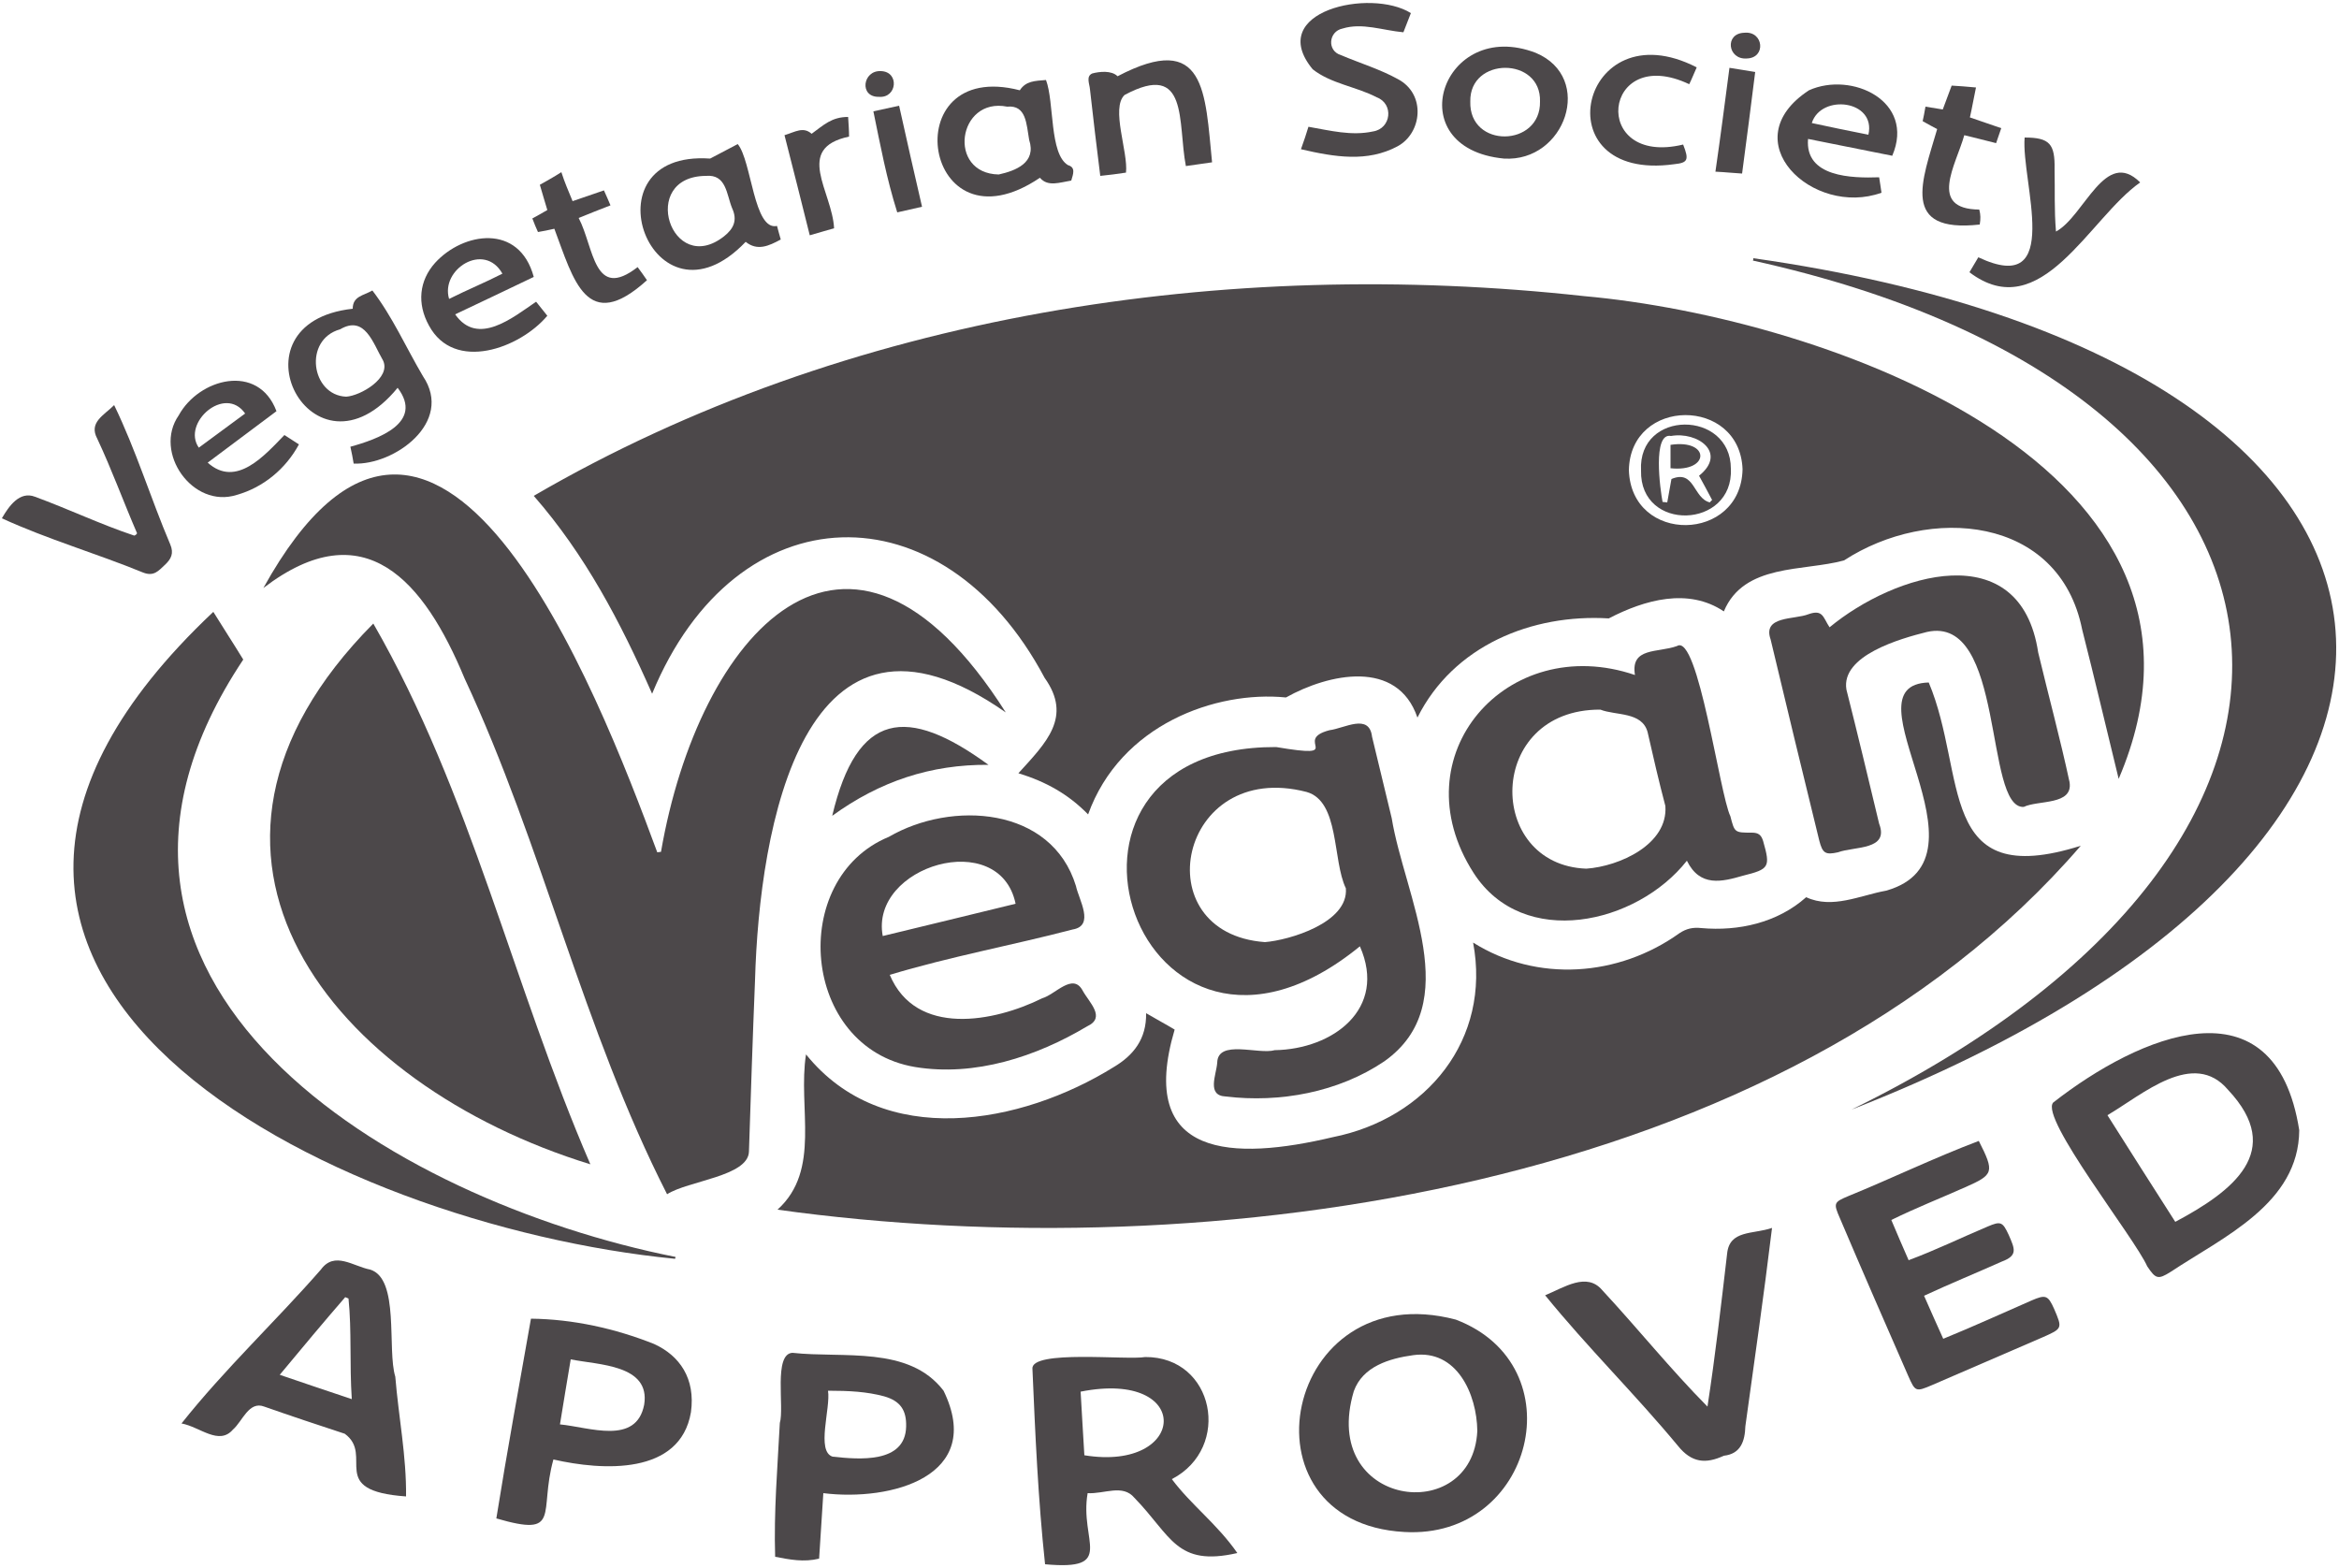
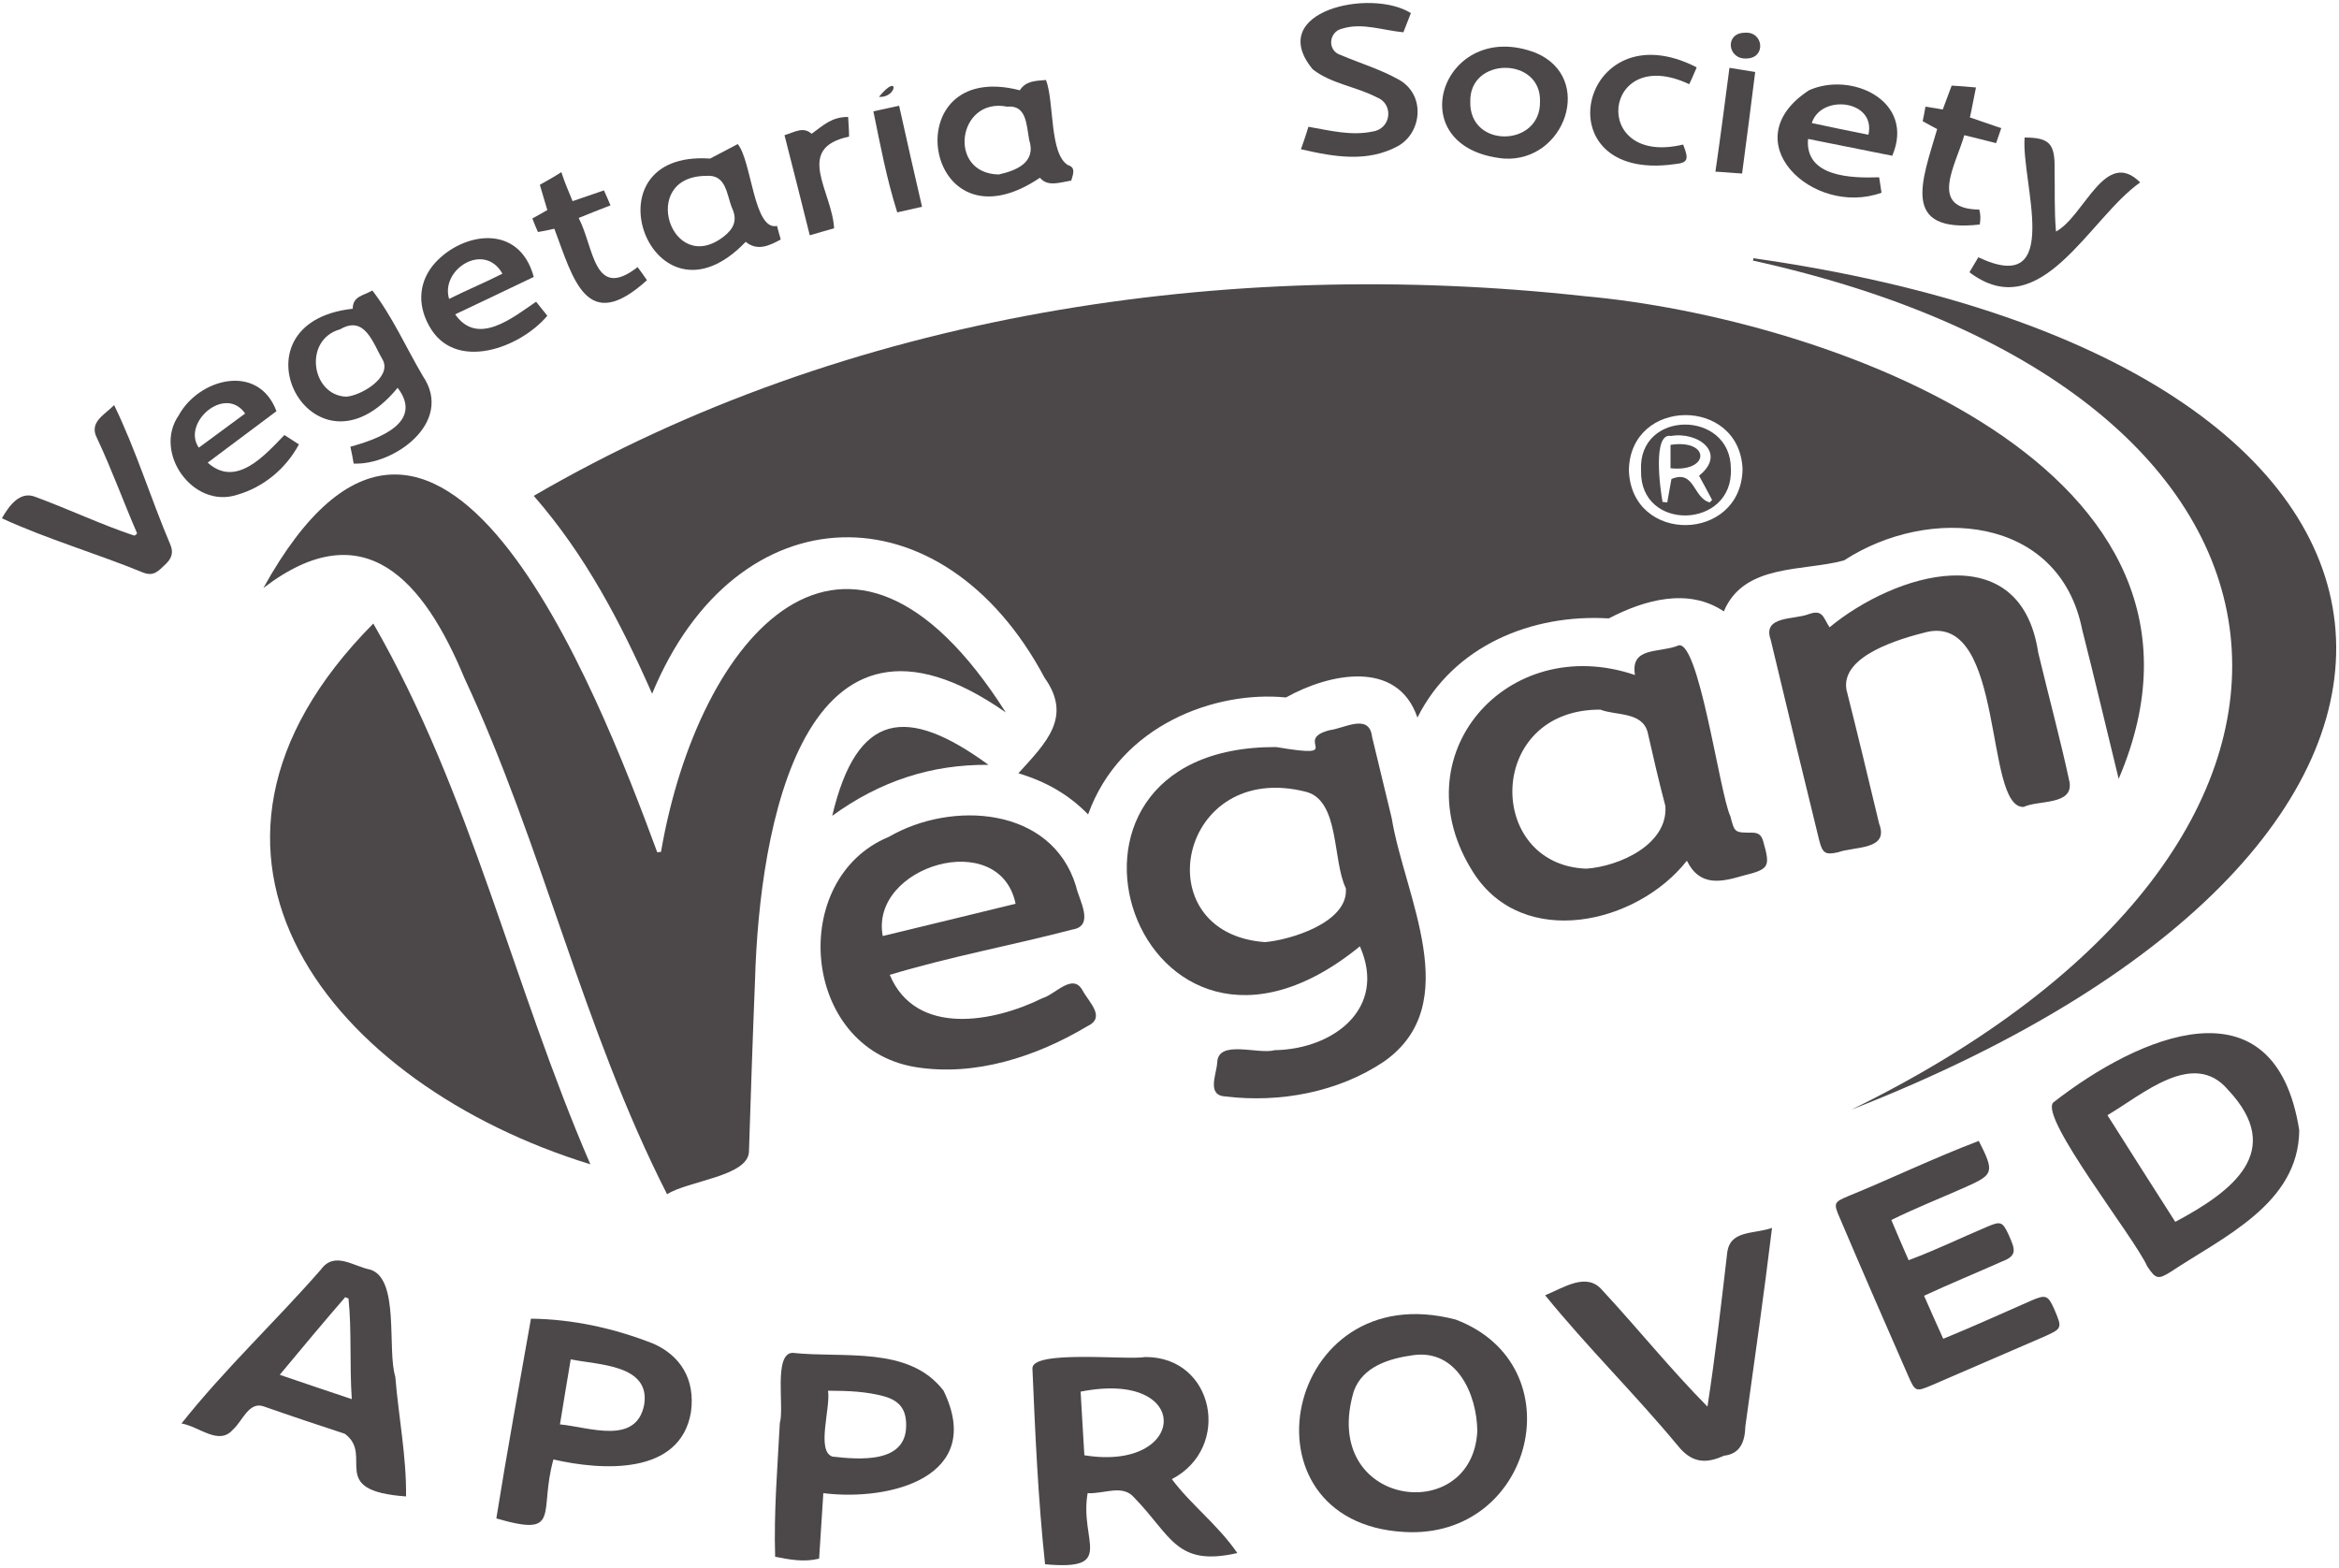
<svg xmlns="http://www.w3.org/2000/svg" version="1.1" id="vsapproved" x="0px" y="0px" viewBox="0 0 500 335.1" style="enable-background:new 0 0 500 335.1;" xml:space="preserve">
  <style type="text/css">
	.st0{fill:#4C484A;}
</style>
  <g id="bcRZhe_1_">
    <g>
      <g>
        <path class="st0" d="M452.9,166.5c-2.6-10.6-5.1-21.3-7.8-31.9c-4.9-24.5-32.8-26.6-50.9-14.8c-8.7,2.4-21.4,0.6-25.7,10.9     c-7.6-5.1-16.9-2.5-24.6,1.5c-16.4-1-33.2,5.8-40.9,21.2c-4.3-12.6-19-9.4-28.1-4.3c-15-1.5-35.4,5.8-42.3,25     c-4.2-4.3-9-7-14.9-8.8c5.9-6.5,11.6-12,5.6-20.4c-21.8-41-65.9-40.2-83.9,3.4c-6.8-15.4-14.3-29.7-25.3-42.3     c67-39,148.1-51.1,224.5-42.7C390.2,67.9,481.4,99.9,452.9,166.5z M372.5,100.3c-0.6-15.5-24-15.4-24.3,0.2     C348.7,116.4,372.2,116,372.5,100.3z" />
-         <path class="st0" d="M386.1,191.8c5.6,2.6,11.5-0.4,17.1-1.4c24.2-6.9-9.5-44,9.1-44.5c8.3,19.7,1.5,44.7,32.5,34.9     c-63.6,73.8-186.5,90.6-278.6,77.8c9.4-8.5,4.3-21.8,6.1-33.2c16.5,20.5,46,15,65.8,2.7c4.2-2.5,7-6,6.9-11.5     c2.2,1.3,4.3,2.4,6.1,3.5c-8.2,27.7,12.7,28,33.8,23c20.1-4,33.9-20.9,30-41.6c13.7,8.6,31.1,7.3,44.1-2c1.5-1,2.9-1.3,4.7-1.1     C371.6,199.1,379.9,197.3,386.1,191.8z" />
        <path class="st0" d="M141.3,182.1c8-46.4,39.8-83.2,73.7-29.8c-43.4-30.4-52.7,25-53.6,57.2c-0.5,12.2-0.9,24.5-1.3,36.7     c-0.2,5.3-13,6.2-17.5,9.1C124.6,220,116,180.8,99.3,145c-8.6-20.7-21.3-35.9-43-19.3c37-66.8,71.4,21.8,84.2,56.5     C140.8,182.2,141,182.1,141.3,182.1z" />
        <path class="st0" d="M126.2,248.9c-55.2-17-95.4-66.2-46.4-115.6C100.7,169.6,109.6,210.5,126.2,248.9z" />
        <path class="st0" d="M374.8,55.2c157.4,22.4,167.1,124.9,21,182c116.7-57.1,106.3-153.4-21.1-181.5     C374.8,55.6,374.8,55.4,374.8,55.2z" />
-         <path class="st0" d="M144.3,269.1c-73.5-7.2-181.6-60.2-98.7-138.3c2.1,3.4,4.2,6.6,6.4,10.2c-46.2,69.3,32,115.7,92.4,127.7     C144.4,268.8,144.4,268.9,144.3,269.1z" />
        <path class="st0" d="M290.7,202.3c-47.4,38.7-74.8-42.8-17.9-42.6c15.4,2.6,3.3-1.5,11.4-3.6c3.2-0.4,8.5-3.7,9.1,1.4     c1.4,5.8,2.8,11.6,4.2,17.4c2.7,16.6,15.8,39.7-1.6,52c-9.8,6.6-22.3,8.9-33.9,7.5c-4.1-0.2-2-4.6-1.8-7.2     c0.1-5.1,8.8-1.7,12.3-2.7C284.9,224.3,296.6,215.7,290.7,202.3z M270.4,201.4c5.1-0.4,17.9-4.1,17.3-11.5     c-2.9-6-1.3-18.6-8.4-20.6C251.9,162.2,244.4,199.5,270.4,201.4z" />
        <path class="st0" d="M360.6,184c-10.7,13.6-35,19.1-45.6,2.6c-16.1-25.1,7.2-51.6,34.5-42.3c-1-6,4.9-4.7,9-6.2     c4.5-2.8,9.1,31.7,11.4,36.4c0.9,3.5,0.9,3.5,4.6,3.5c1.4,0,2,0.5,2.4,1.8c1.6,5.6,1.3,6-4.3,7.4     C368.1,188.5,363.4,189.7,360.6,184z M342.1,151.7c-24.5-0.1-24.6,33.2-3,34c7.1-0.5,17.5-5.2,16.9-13.4     c-1.4-5.3-2.6-10.5-3.8-15.8C351,152.1,345.4,153,342.1,151.7z" />
        <path class="st0" d="M190.2,208.4c5.6,13.3,22.3,10.1,32.6,5c2.8-0.8,6.5-5.5,8.6-1.7c1.4,2.6,5.1,5.8,1,7.7     c-10.9,6.5-24,10.8-36.8,8.7c-24.4-4.1-27.2-40.3-5.6-49.2c13.4-7.8,34.8-6.5,40,10.5c0.6,2.9,4.1,8.5-0.7,9.3     C216.3,202.1,203.1,204.5,190.2,208.4z M188.7,200.1c9.6-2.3,18.9-4.6,28.4-6.9C213.7,176.8,185.9,185.1,188.7,200.1z" />
        <path class="st0" d="M391.1,134.1c13.9-11.5,40.8-19.8,44.6,5.4c2.2,9.2,4.7,18.4,6.7,27.7c0.8,5-6.7,3.8-9.8,5.3     c-8.5,0.4-3.9-41.2-20.7-37.4c-5.6,1.4-18.4,5-17.2,12.3c2.4,9.5,4.7,19.1,7,28.7c2.2,5.7-5.3,4.8-8.8,6.1     c-2.7,0.6-3.3,0.2-4-2.5c-3.5-14.3-7-28.7-10.4-43c-1.8-5.1,5.1-4.2,8.1-5.4C389.7,130.2,389.7,132,391.1,134.1z" />
        <path class="st0" d="M491.5,241.6c-0.1,15.7-16.2,22.8-27.5,30.3c-2.7,1.7-3.2,1.5-5-1.2c-2.7-6.1-23-31.7-20.1-35     C457.2,221.4,486.3,208.7,491.5,241.6z M450.5,238.4c4.9,7.8,9.6,15.1,14.5,22.8c12.2-6.5,23.6-15.1,11.3-28.2     C468.9,224.2,458,234,450.5,238.4z" />
        <path class="st0" d="M300.2,327.5c-36.3-2-25.8-55.1,11-45.4C337,291.9,327.8,329.1,300.2,327.5z M315.8,305.9     c-0.1-7.9-4.4-17.5-13.7-16.2c-5.1,0.7-10.8,2.4-12.7,7.7C282,322.2,314.8,326.5,315.8,305.9z" />
        <path class="st0" d="M250.5,316.2c4.1,5.5,9.7,9.6,14,15.8c-13.1,3-14.1-3.7-22-11.8c-2.5-3-6.4-0.8-10-1     c-1.8,10.3,6.2,16.6-9.1,15.2c-1.5-14-2.1-27.8-2.7-41.8c-0.3-4.1,20.3-1.8,24.1-2.5C259.6,290,263.4,309.5,250.5,316.2z      M231.8,311.1c22.1,3.6,23.4-18.4-0.8-13.6C231.3,302.2,231.5,306.7,231.8,311.1z" />
        <path class="st0" d="M423,243.9c3.4,6.7,3.2,7.2-2.9,9.9c-5.4,2.4-10.5,4.4-15.8,7c1.2,2.9,2.4,5.6,3.7,8.6     c5.9-2.2,11.2-4.8,16.9-7.2c2.8-1.2,3.2-1,4.5,1.8c1.3,3,2,4.4-1.5,5.7c-5.6,2.5-11,4.7-16.6,7.3c1.4,3.2,2.7,6.1,4.1,9.2     c6.6-2.7,12.5-5.4,18.9-8.2c3-1.3,3.5-1.1,4.8,1.8c1.8,4.2,1.8,4.2-2.5,6.1c-7.9,3.4-15.7,6.8-23.6,10.2c-3.5,1.5-3.6,1.4-5.1-2     c-4.9-11.2-9.8-22.4-14.6-33.7c-1.4-3.2-1.3-3.4,1.8-4.7C404.4,251.9,413.5,247.5,423,243.9z" />
        <path class="st0" d="M86.8,319.9c-17.1-1.2-6.7-8.7-13.1-13.4c-5.8-1.9-11.5-3.8-17.2-5.8c-3.3-1.3-4.7,3.2-6.7,4.9     c-3,3.5-7.1-0.6-11-1.3c9.2-11.6,20.1-21.8,29.8-32.9c2.9-4,6.9-0.7,10.5,0c6.4,1.9,3.6,17.1,5.4,22.9     C85.2,302.9,86.9,311.3,86.8,319.9z M59.8,293.9c5.3,1.8,10,3.4,15.4,5.2c-0.5-7.6,0-14.6-0.7-21.5c-0.2-0.1-0.5-0.2-0.7-0.3     C69.2,282.6,64.7,288,59.8,293.9z" />
        <path class="st0" d="M176,319.2c-0.3,4.7-0.6,9.2-0.9,14c-3.3,0.8-6.3,0.2-9.4-0.4c-0.3-9.7,0.5-19,1-28.6c1-3.3-1.4-14.8,2.7-15     c10.8,1.2,24.9-1.6,32.3,8.1C210.6,315.6,190.5,321,176,319.2z M177,297.3c0.6,3.7-2.6,13,1,14.1c5.6,0.6,15.5,1.5,15.7-6.4     c0.1-3.5-1.2-5.5-4.7-6.5C185.3,297.5,181.5,297.3,177,297.3z" />
        <path class="st0" d="M118.3,312c-3.2,11.5,1.9,16.7-12.2,12.6c2.3-14.4,4.9-28.5,7.4-42.7c9,0.1,18,2.1,26.3,5.4     c5.5,2.5,8.9,7.4,7.9,14.6C145.4,315.4,128.8,314.4,118.3,312z M119.7,304.5c6.3,0.6,16.3,4.5,18-4.2c1.4-8.6-9.8-8.5-15.7-9.7     C121.2,295.3,120.5,299.6,119.7,304.5z" />
        <path class="st0" d="M378.8,262.5c-1.8,14.8-3.7,27.9-5.7,42.4c-0.1,3.2-1,5.9-4.6,6.3c-3.9,1.8-6.9,1.5-9.8-2.1     c-9.2-11.1-19.3-21-28.4-32.2c4.1-1.7,8.9-5,12.2-1.1c7.7,8.3,14.5,16.8,22.5,24.9c1.7-11.1,2.9-21.6,4.2-32.7     C369.7,262.9,374.7,263.9,378.8,262.5z" />
        <path class="st0" d="M75.6,99.1c-0.2-1.2-0.4-2.3-0.7-3.6c5.8-1.6,15.8-5.1,10.1-12.6C66.8,105.1,48.1,69,75.4,66     c0-2.7,2.3-2.8,4.2-3.9c4.3,5.6,7.2,12.2,10.8,18.3C97.1,90.3,84.2,99.5,75.6,99.1z M74,84.8c3.1-0.2,9.6-4,7.9-7.7     c-2.2-3.8-3.9-9.8-9.2-6.7C64.8,72.6,66.5,84.5,74,84.8z" />
        <path class="st0" d="M29.3,114c-2.9-6.7-5.4-13.6-8.5-20.2c-1.9-3.5,1.4-5,3.6-7.2c4.7,9.7,7.8,19.9,12,29.8     c0.8,1.9,0.2,3.1-1.2,4.4c-1.3,1.2-2.3,2.5-4.6,1.6c-10-4.1-20.4-7.1-30.2-11.6c1.5-2.6,3.8-5.9,7.1-4.6c7.1,2.6,14,5.9,21.2,8.3     C29,114.4,29.2,114.2,29.3,114z" />
        <path class="st0" d="M278.1,31.9c0.7-1.9,1.1-3.2,1.6-4.8c4.6,0.8,9.2,2,13.8,1c3.9-0.6,4.5-5.9,0.8-7.3c-4.4-2.3-9.8-2.9-13.7-6     c-10.2-12.4,12.4-17.4,21-12c-0.5,1.3-1,2.6-1.6,4.1c-4.4-0.4-8.8-2.1-13-0.8c-3,0.6-3.4,4.8-0.3,5.7c4,1.7,8.3,3,12.1,5.1     c6.1,3.2,5.2,11.6-0.1,14.4C292.3,34.7,285.4,33.6,278.1,31.9z" />
        <path class="st0" d="M222.3,38c-25,16.9-31.4-25.7-4.3-18.7c1.3-2,3.2-2,5.6-2.2c1.8,4.8,0.7,15.8,4.7,18.2     c1.7,0.5,1.1,1.9,0.7,3.3C226.5,39,224,40,222.3,38z M213.5,37.3c3.6-0.8,8.1-2.5,6.5-7.4c-0.6-3.4-0.6-7.5-4.7-7.1     C204.7,20.7,202.4,37.1,213.5,37.3z" />
        <path class="st0" d="M151.8,33.9c2.3-1.2,4-2.1,5.9-3.1c3,3.6,3.4,18.6,8.4,17.5c0.3,1.1,0.5,1.9,0.8,2.9c-2.6,1.4-5,2.5-7.5,0.5     C139.4,72.6,124.5,32,151.8,33.9z M150.9,37.6c-14.5,0.1-7.4,21.8,3.9,12.9c2-1.6,2.9-3.4,1.7-6     C155.3,41.6,155.3,37.2,150.9,37.6z" />
        <path class="st0" d="M432.8,29.4c5.4,0,6.5,1.4,6.4,6.8c0.1,4.6-0.1,8.5,0.3,13.3c6.1-3.3,10.5-18,18-10.5     c-10.9,7.6-21.2,30.8-36.5,19.2c0.6-1,1.2-2,1.9-3.2C441.3,63.7,432,38.7,432.8,29.4z" />
        <path class="st0" d="M59.1,87.9c-4.9,3.7-9.8,7.3-14.7,11c6.1,5.5,12.2-1.6,16.4-5.9c1.1,0.7,2,1.3,3.1,2     c-2.8,5.2-7.6,9.2-13.3,10.8c-9.4,3-17.9-9.1-12.4-17C42.5,80.9,55.2,77.5,59.1,87.9z M42.5,95.7c3.3-2.4,6.6-4.9,9.9-7.3     C48.1,82.2,38.8,90.4,42.5,95.7z" />
        <path class="st0" d="M97.3,67.2c4.8,6.9,12.3,0.7,17.3-2.7c0.8,1,1.5,1.9,2.4,3c-5.9,7-19.9,12.1-25.3,2.1     c-2.6-4.7-2.1-9.6,1.3-13.4c6-6.6,18-8.5,21.1,3C108.7,61.8,103.2,64.4,97.3,67.2z M96,63.9c4-2,7.7-3.5,11.4-5.4     C103.5,51.6,94.1,57.6,96,63.9z" />
        <path class="st0" d="M404.5,33.3c-6.1-1.2-12-2.4-18-3.6c-0.7,8.2,9.4,8.4,15.2,8.2c0.2,1.1,0.3,2.1,0.5,3.3     c-14.7,5.3-32-11.1-15.5-21.9C395.8,15.2,409.5,21.6,404.5,33.3z M399.4,28.8c1.7-7.4-10.1-8.8-12.1-2.5     C391.4,27.2,395.4,28,399.4,28.8z" />
        <path class="st0" d="M321.5,33.9c-22.8-2.2-13.2-30.3,6.8-22.6C340.9,16.6,334.6,34.7,321.5,33.9z M314.3,21.7     c-0.3,10.1,15.1,9.8,14.9,0C329.5,12.1,314.1,12.1,314.3,21.7z" />
-         <path class="st0" d="M240.7,36.9c-2,0.3-3.5,0.5-5.5,0.7c-0.8-6.4-1.5-12.2-2.2-18.5c-0.1-1.2-0.9-2.8,0.5-3.4     c1.5-0.4,4.1-0.7,5.4,0.6c18.9-9.9,18.7,3.5,20.2,18.4c-2,0.3-3.6,0.5-5.6,0.8c-1.8-9.3,0.7-22.6-13.1-15.2     C237.4,23.1,241.2,32.5,240.7,36.9z" />
        <path class="st0" d="M211.3,163.5c-12.3-0.1-23.2,3.5-33.4,10.9C183.2,152,193.9,150.8,211.3,163.5z" />
        <path class="st0" d="M411,25.9c0.2-0.9,0.4-1.9,0.6-3.1c1.3,0.2,2.4,0.4,3.7,0.6c0.6-1.6,1.2-3.2,1.9-5.1     c1.6,0.1,3.2,0.2,5.2,0.4c-0.5,2.3-0.8,4.2-1.3,6.4c2.1,0.7,4.3,1.5,6.7,2.3c-0.4,1.1-0.7,2.1-1.1,3.2c-2.3-0.6-4.4-1.1-6.8-1.7     c-1.8,6.4-7.8,15.8,3.2,15.9c0.3,1.1,0.3,2,0.1,3.2c-17.1,1.9-12.3-9.4-9.1-20.4C413.2,27.1,412.2,26.6,411,25.9z" />
        <path class="st0" d="M122.4,43c2.3-0.8,4.4-1.5,6.7-2.3c0.5,1.1,0.9,2,1.4,3.2c-2.3,0.9-4.4,1.7-6.8,2.7     c3.3,6.3,3.2,17.8,12.6,10.5c0.7,0.9,1.3,1.8,2,2.8c-12.9,11.7-15.7-0.1-19.8-11c-1.3,0.3-2.3,0.5-3.5,0.7     c-0.4-0.9-0.8-1.8-1.2-2.9c1.1-0.6,2-1.1,3.2-1.8c-0.5-1.7-1-3.3-1.6-5.4c1.4-0.8,2.9-1.6,4.6-2.7C120.7,39,121.5,40.8,122.4,43z     " />
        <path class="st0" d="M362.7,14.4c-0.6,1.3-1,2.4-1.6,3.6c-18.6-8.8-21.3,17.7-1.3,12.9c1.3,3.3,1,3.9-1.9,4.2     C329.3,39.1,337.8,1.6,362.7,14.4z" />
        <path class="st0" d="M167.7,28.9c2.3-0.7,4-1.9,5.8-0.3c2.6-1.9,4.3-3.6,7.8-3.6c0.1,1.6,0.2,2.9,0.2,4.2     c-11.8,2.5-3.6,11.7-3.2,19.6c-1.7,0.5-3.2,0.9-5.2,1.5C171.3,43,169.5,36,167.7,28.9z" />
        <path class="st0" d="M186.7,23.8c2-0.4,3.5-0.8,5.5-1.2c1.6,7.3,3.2,14.2,4.9,21.6c-1.9,0.4-3.4,0.8-5.3,1.2     C189.5,38.1,188.2,31.1,186.7,23.8z" />
        <path class="st0" d="M369.7,14.5c2.1,0.3,3.6,0.6,5.5,0.9c-0.9,7.2-1.8,14.2-2.8,21.7c-1.9-0.1-3.5-0.3-5.7-0.4     C367.8,29.1,368.7,22.1,369.7,14.5z" />
        <path class="st0" d="M373.4,12.5c-4.1,0.3-4.8-5.4-0.5-5.5C377,6.6,377.6,12.4,373.4,12.5z" />
-         <path class="st0" d="M187.9,20.7c-4.3,0.1-3.5-5.7,0.4-5.5C192.3,15.3,191.8,21,187.9,20.7z" />
+         <path class="st0" d="M187.9,20.7C192.3,15.3,191.8,21,187.9,20.7z" />
        <path class="st0" d="M350.8,100.6c-0.7-13.1,19.2-13,19.2-0.4C370.6,113.1,350.5,113.8,350.8,100.6z M355.4,107.3     c0.3,0,0.7,0.1,1,0.1c0.3-1.7,0.6-3.4,0.9-5c5-2.1,4.6,4.1,8.2,5c0.2-0.2,0.3-0.4,0.5-0.5c-0.9-1.7-1.8-3.4-2.8-5.2     c6.1-4.9-0.3-9.5-6-8.5C353.2,92.4,354.9,104.7,355.4,107.3z" />
        <path class="st0" d="M357.1,100.1c0-1.9,0-3.3,0-5C365.6,93.8,365.6,101,357.1,100.1z" />
      </g>
    </g>
  </g>
</svg>